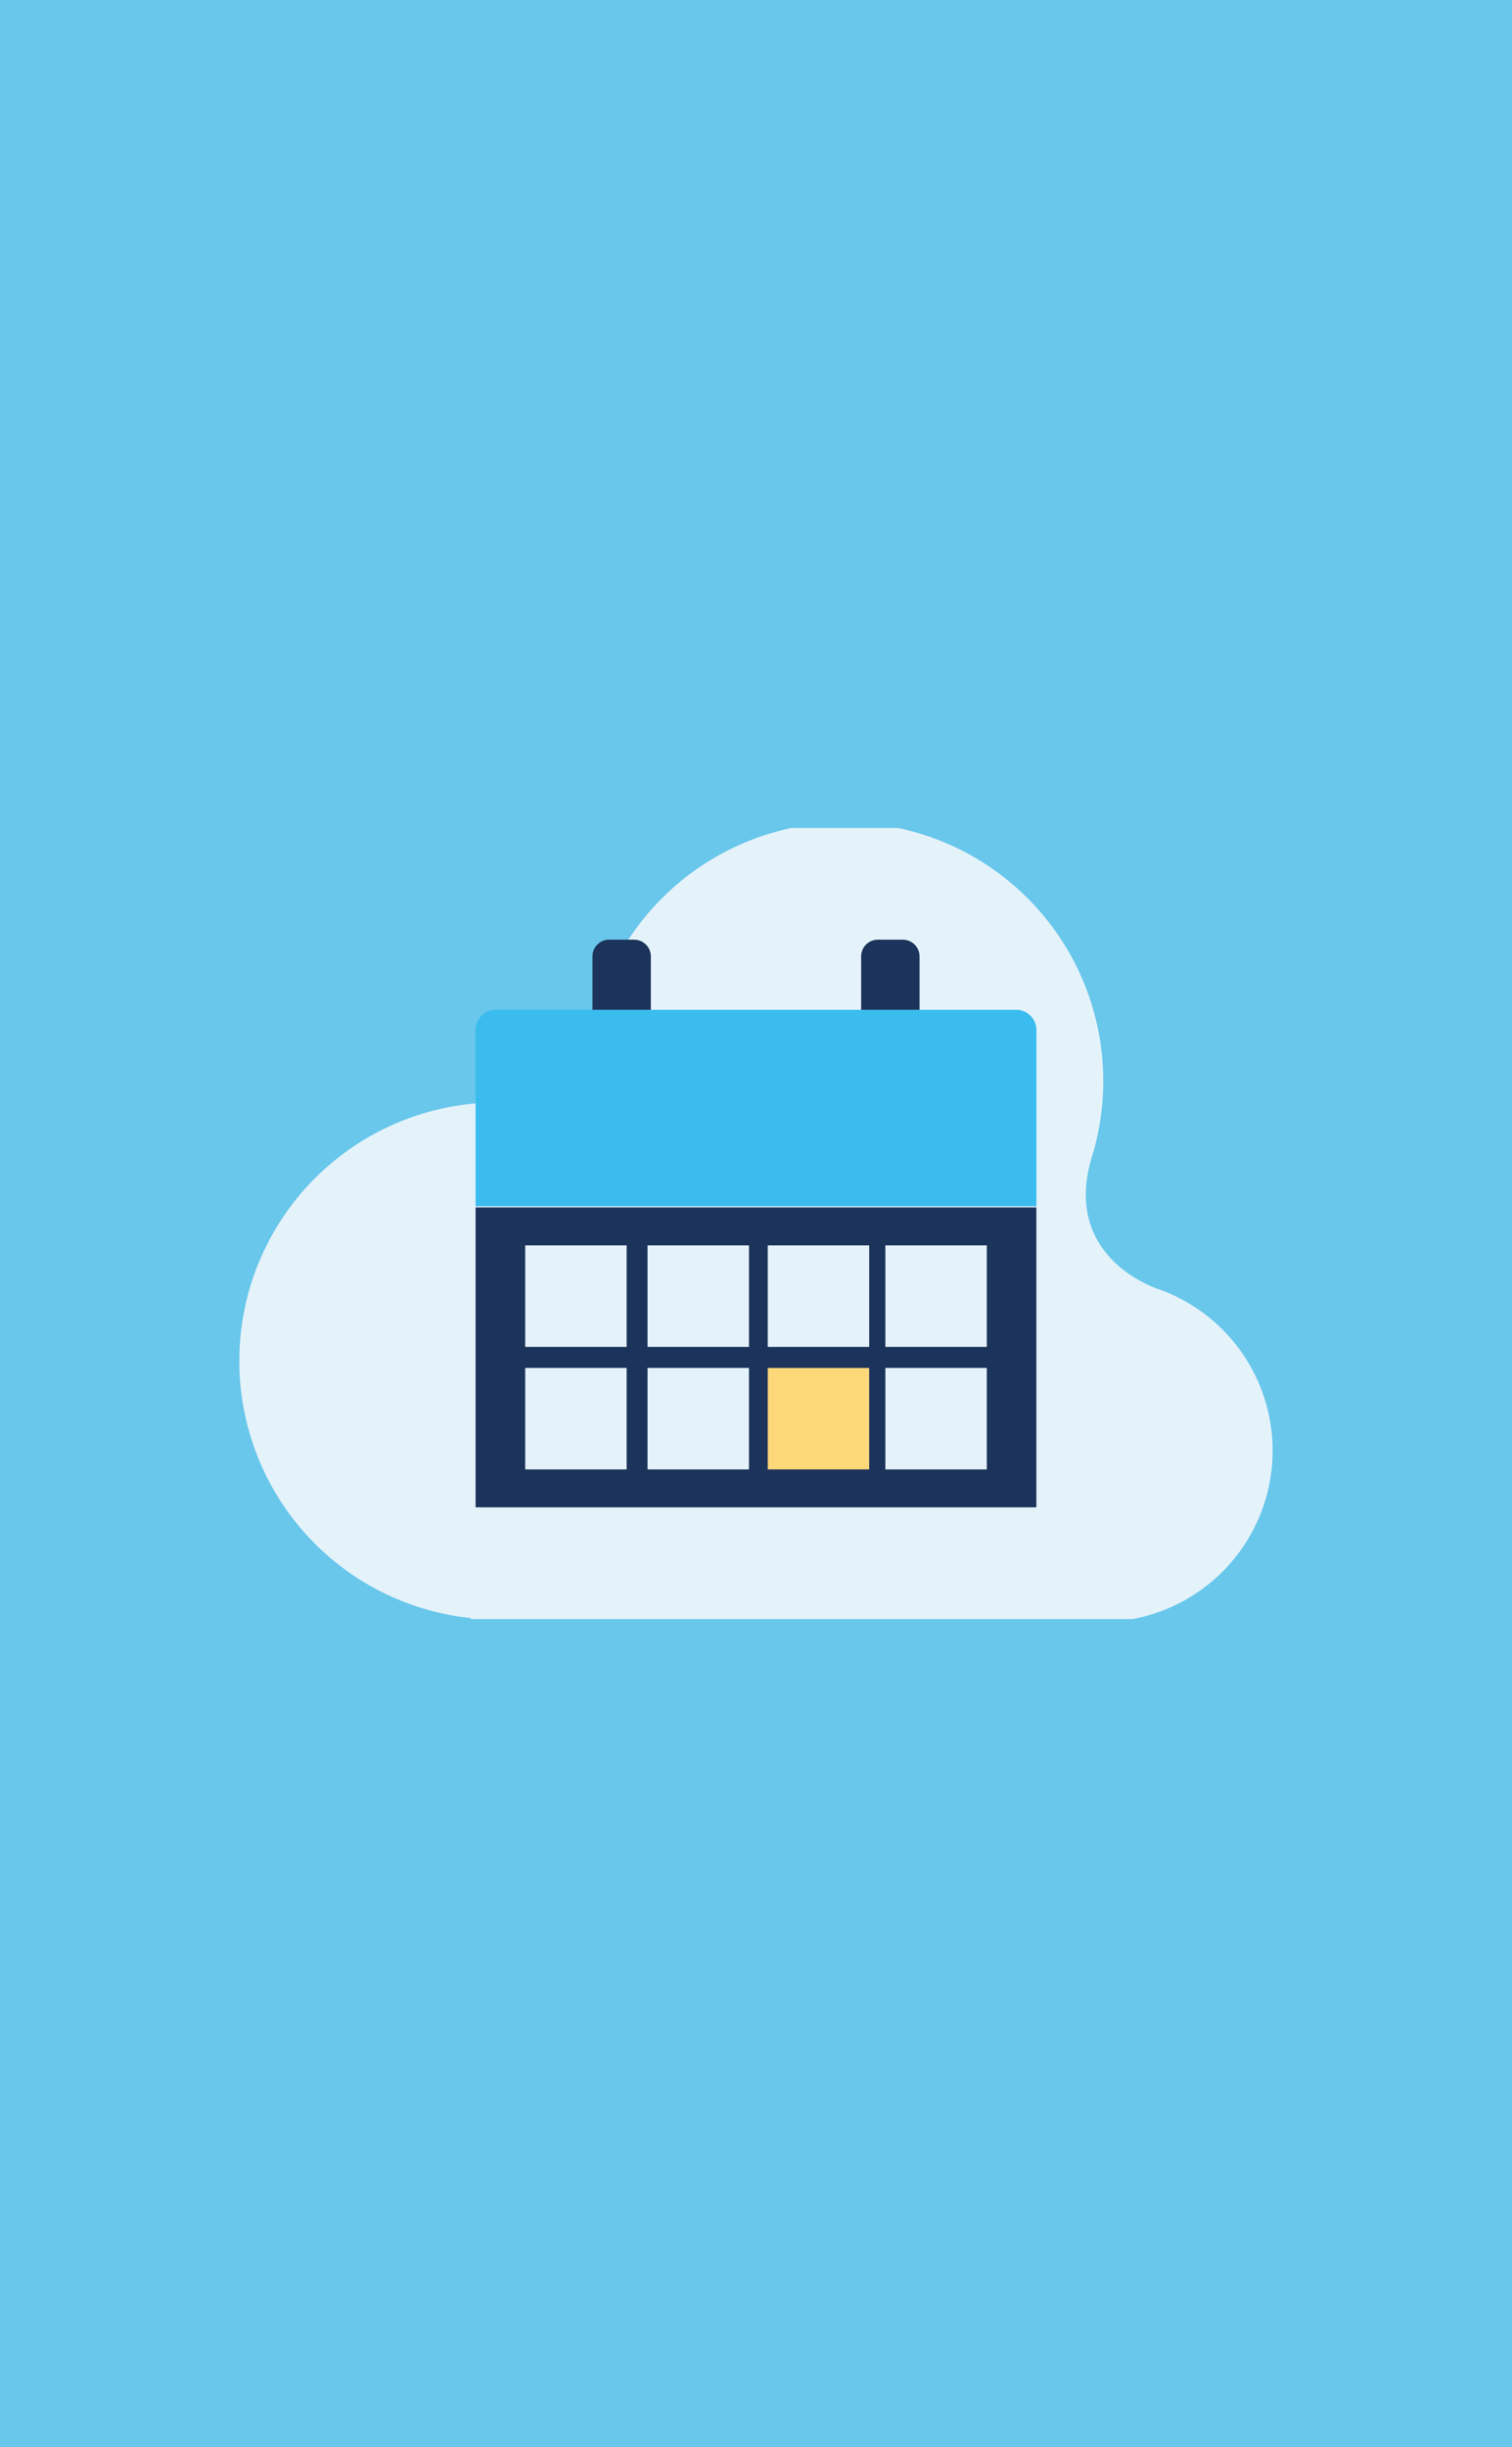
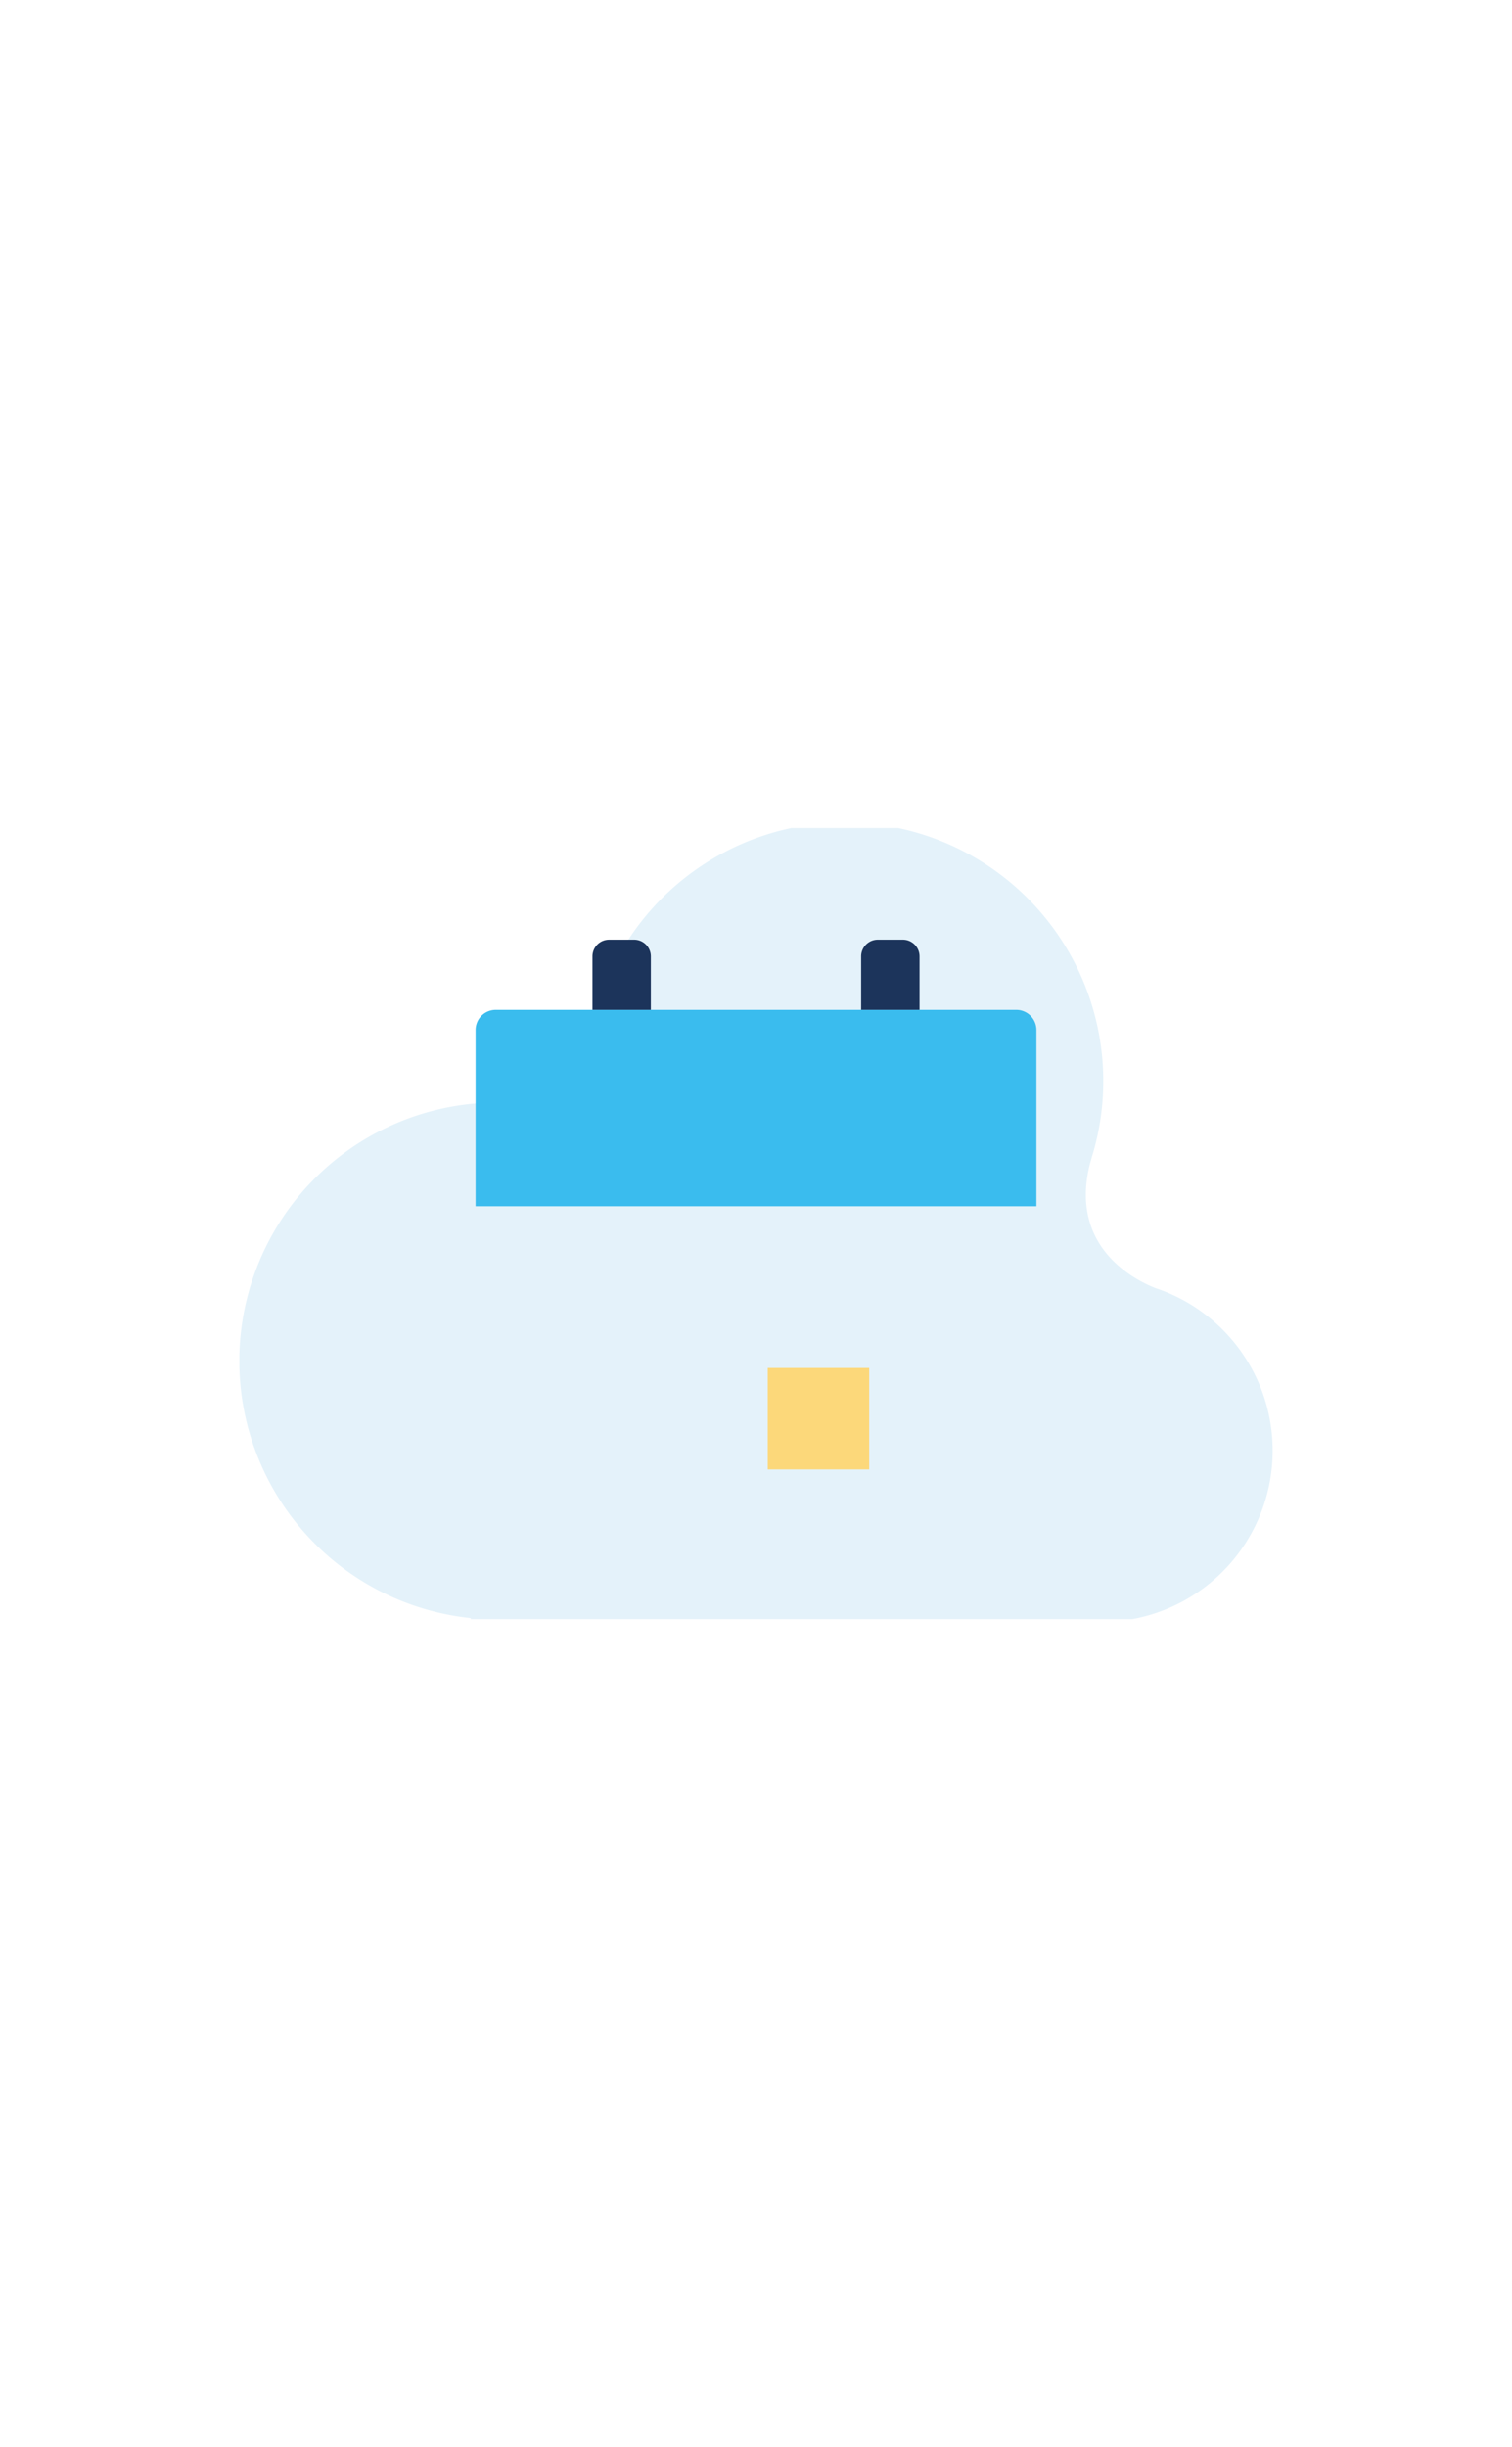
<svg xmlns="http://www.w3.org/2000/svg" viewBox="0 0 306 495">
  <defs>
    <style>.cls-1{fill:none;}.cls-2{fill:#68c7eb;}.cls-3{clip-path:url(#clip-path);}.cls-4{fill:#e4f2fa;}.cls-5{clip-path:url(#clip-path-2);}.cls-6{fill:#3abcee;}.cls-7{fill:#1c345b;}.cls-8{fill:#fcd87a;}</style>
    <clipPath id="clip-path">
      <rect class="cls-1" x="48.44" y="167.49" width="209.12" height="160.02" />
    </clipPath>
    <clipPath id="clip-path-2">
      <rect class="cls-1" x="48.44" y="167.49" width="209.12" height="160.02" />
    </clipPath>
  </defs>
  <g id="Calque_2" data-name="Calque 2">
    <g id="Calque_1-2" data-name="Calque 1">
-       <rect class="cls-2" width="306" height="495" />
      <g class="cls-3">
        <path class="cls-4" d="M95.26,327.51H229.2a34.65,34.65,0,0,0,5.92-66.5h0c-.37-.14-.74-.27-1.12-.39-4.15-1.6-17.73-8.23-13.41-25.24.17-.55.32-1.1.47-1.66l.12-.37h0A52.3,52.3,0,0,0,120.76,204h0s-5.21,17.5-23.93,19v.16a52.29,52.29,0,0,0-1.56,104.15Z" />
      </g>
      <g class="cls-5">
        <path class="cls-6" d="M209.75,244H96.25V208.33a4.08,4.08,0,0,1,4.07-4.06H205.68a4.08,4.08,0,0,1,4.07,4.06Z" />
        <path class="cls-7" d="M131.72,204.27H119.9v-10.8a3.38,3.38,0,0,1,3.38-3.39h5.05a3.39,3.39,0,0,1,3.39,3.39Z" />
        <path class="cls-7" d="M186.1,204.27H174.28v-10.8a3.38,3.38,0,0,1,3.38-3.39h5.05a3.39,3.39,0,0,1,3.39,3.39Z" />
-         <rect class="cls-7" x="96.25" y="244.24" width="113.49" height="60.67" />
-         <rect class="cls-4" x="106.29" y="251.92" width="20.53" height="20.53" />
        <rect class="cls-4" x="131.05" y="251.92" width="20.53" height="20.53" />
        <rect class="cls-4" x="155.38" y="251.92" width="20.53" height="20.53" />
-         <rect class="cls-4" x="179.18" y="251.92" width="20.53" height="20.53" />
-         <rect class="cls-4" x="106.29" y="276.71" width="20.53" height="20.53" />
        <rect class="cls-4" x="131.05" y="276.71" width="20.53" height="20.53" />
        <rect class="cls-8" x="155.38" y="276.71" width="20.53" height="20.53" />
        <rect class="cls-4" x="179.18" y="276.71" width="20.53" height="20.53" />
      </g>
    </g>
  </g>
</svg>